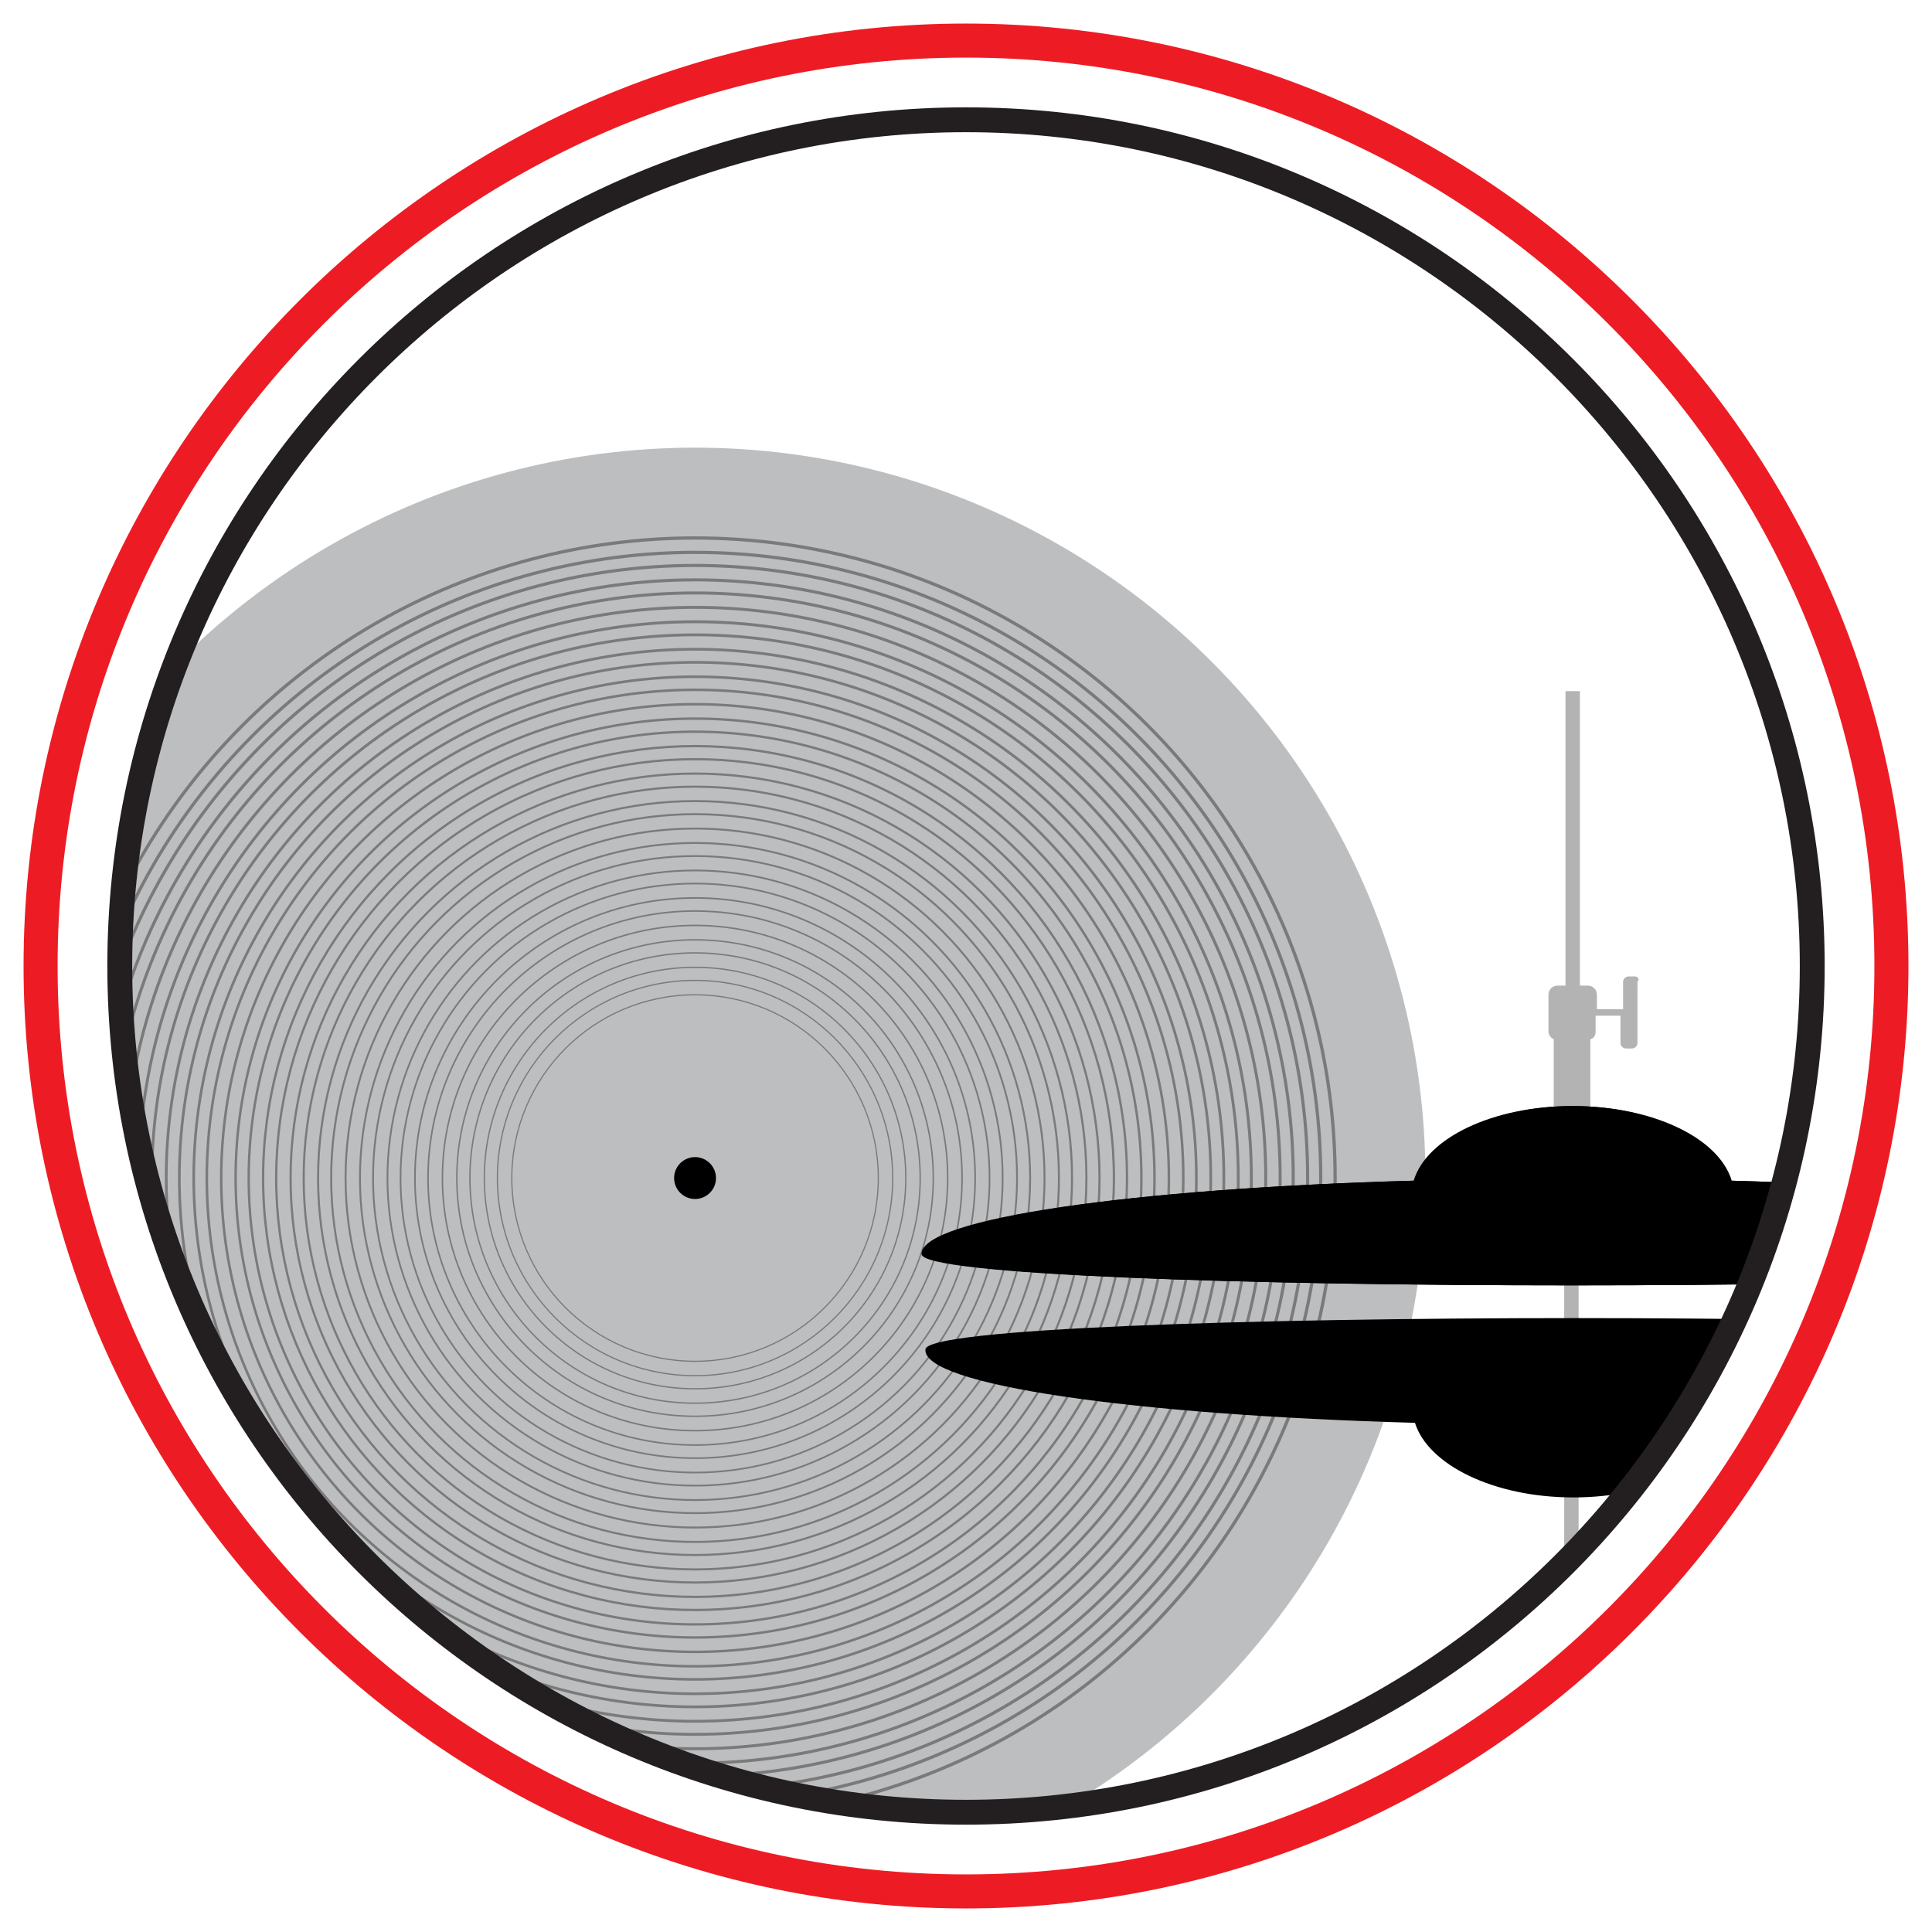
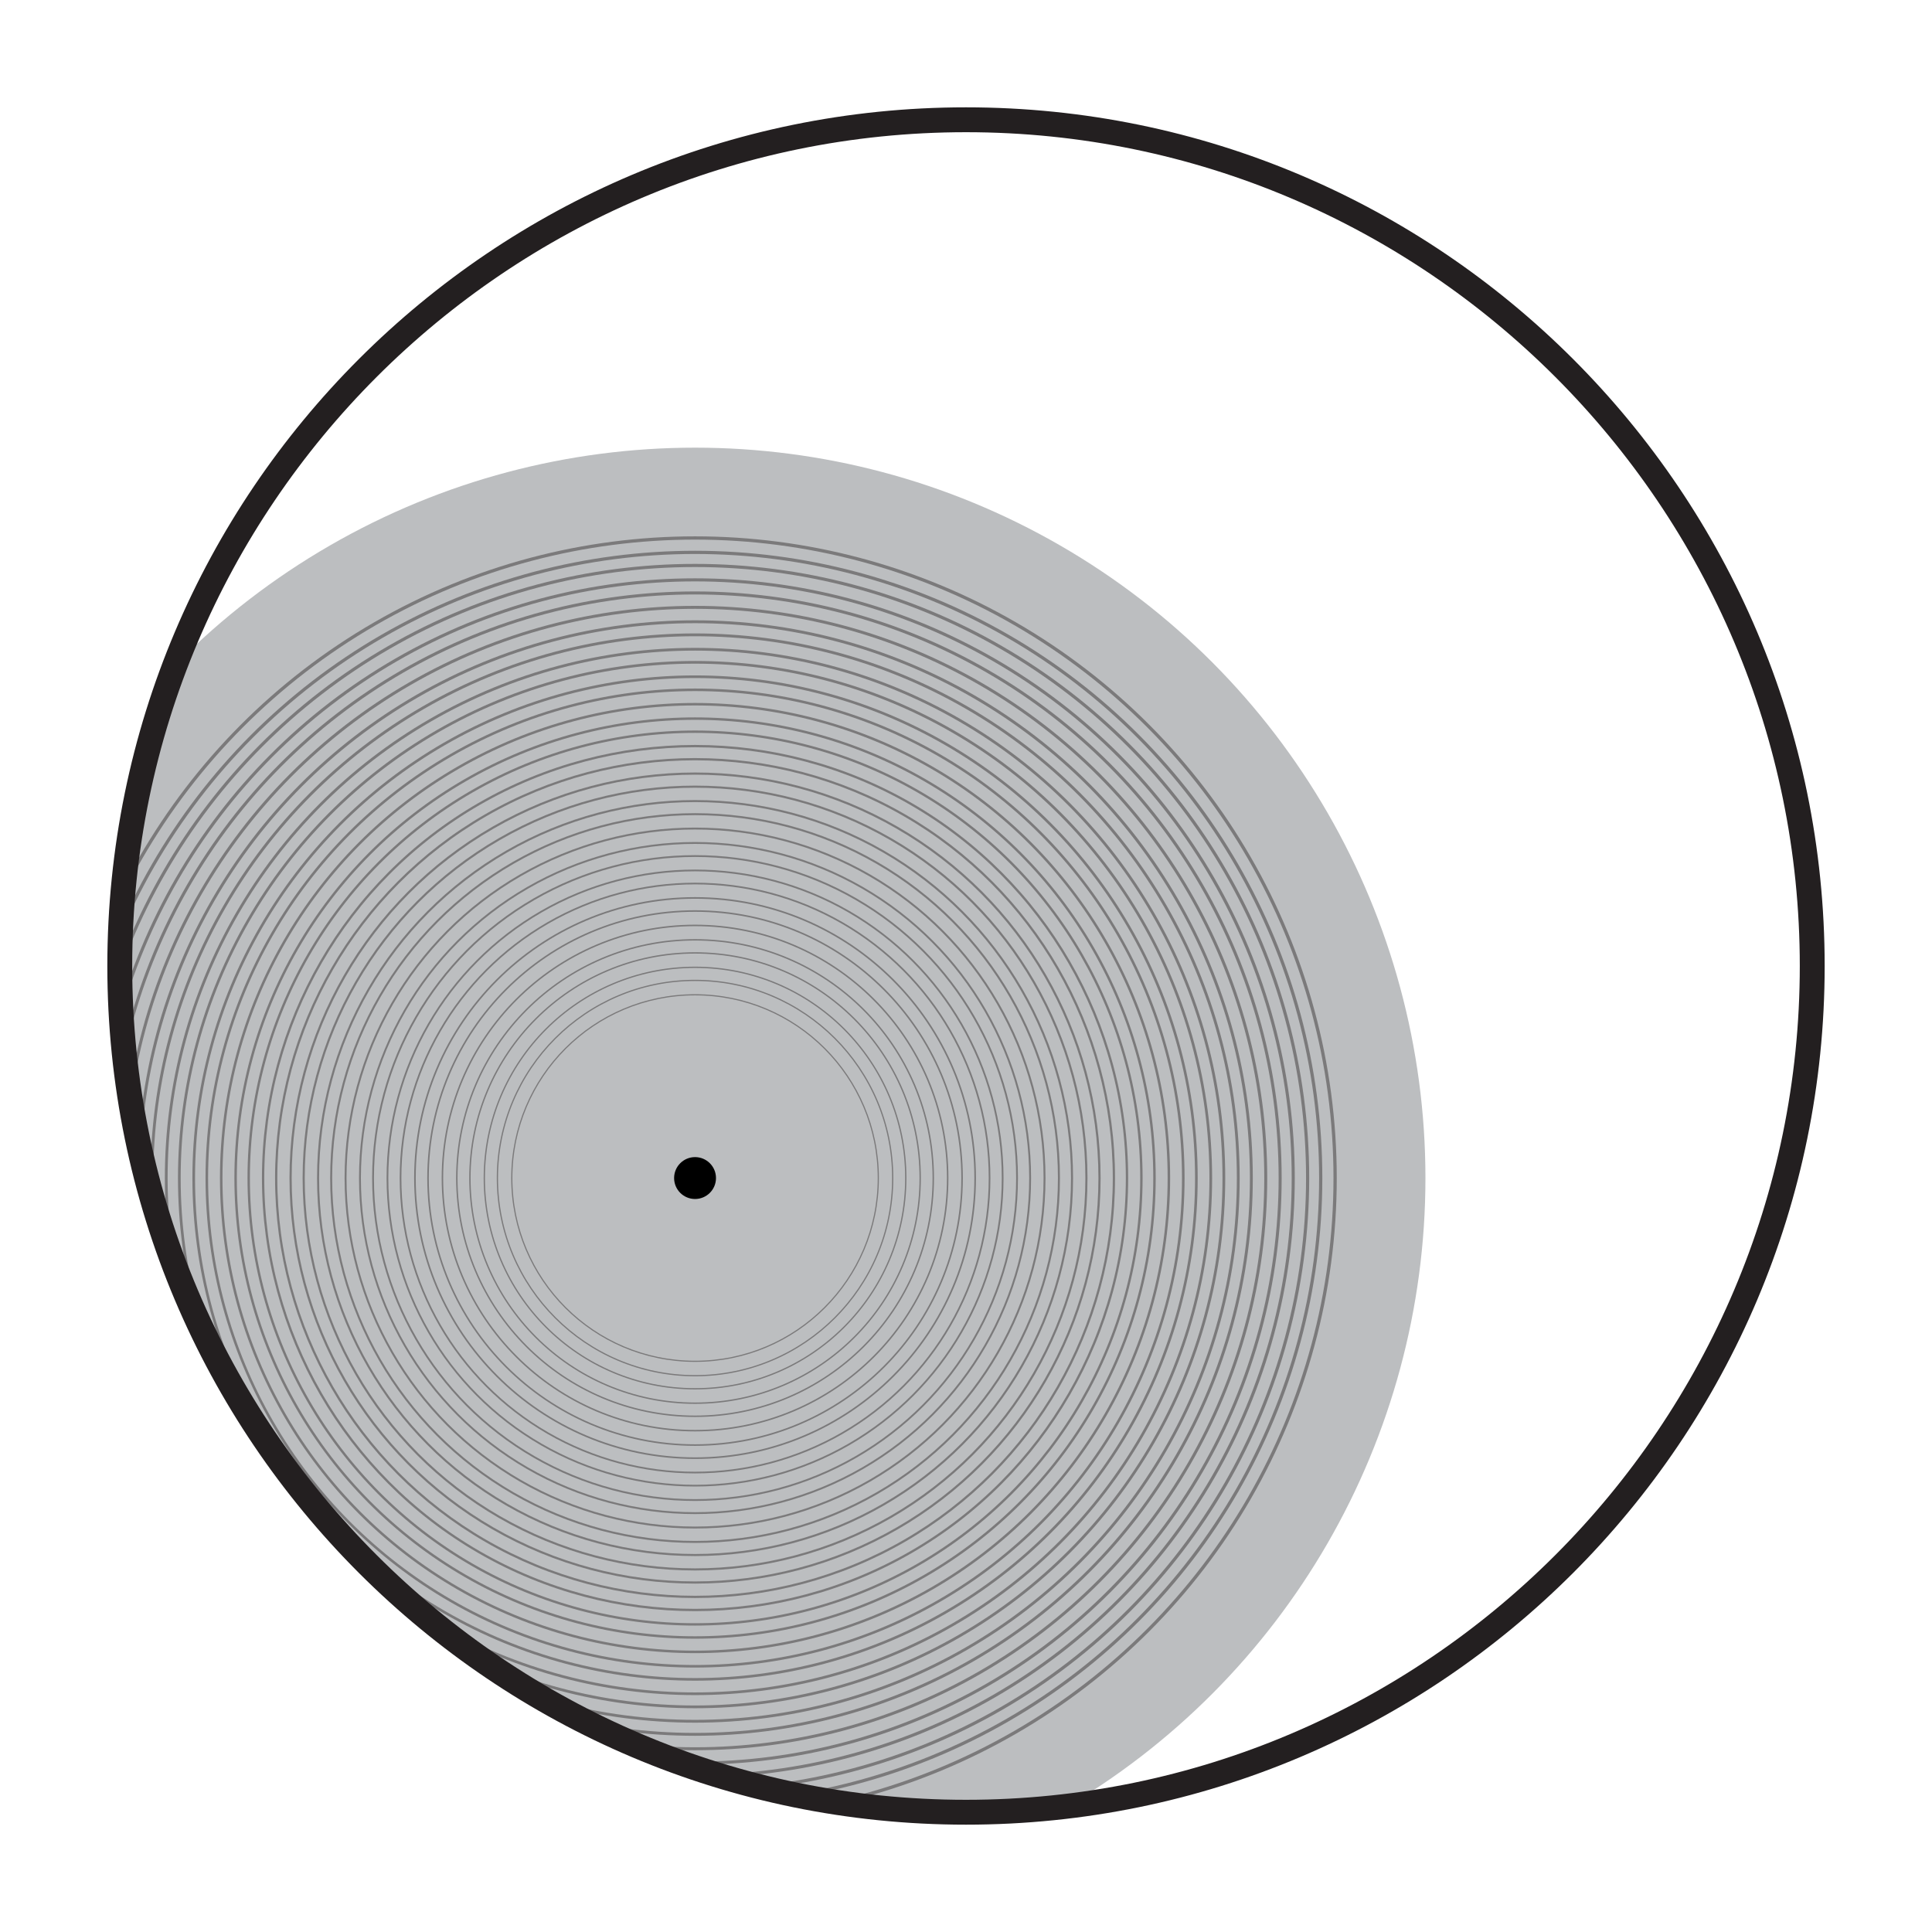
<svg xmlns="http://www.w3.org/2000/svg" xmlns:xlink="http://www.w3.org/1999/xlink" version="1.1" id="Layer_1" x="0px" y="0px" viewBox="0 0 147.6 147.6" style="enable-background:new 0 0 147.6 147.6;" xml:space="preserve">
  <style type="text/css">
	.st0{clip-path:url(#SVGID_2_);}
	.st1{fill:#BCBEC0;}
	.st2{fill:none;stroke:#7B7A7B;stroke-width:8.921359e-02;stroke-miterlimit:10;}
	.st3{fill:none;stroke:#7B7A7B;stroke-width:9.408590e-02;stroke-miterlimit:10;}
	.st4{fill:none;stroke:#7B7A7B;stroke-width:9.895822e-02;stroke-miterlimit:10;}
	.st5{fill:none;stroke:#7B7A7B;stroke-width:0.104;stroke-miterlimit:10;}
	.st6{fill:none;stroke:#7B7A7B;stroke-width:0.109;stroke-miterlimit:10;}
	.st7{fill:none;stroke:#7B7A7B;stroke-width:0.114;stroke-miterlimit:10;}
	.st8{fill:none;stroke:#7B7A7B;stroke-width:0.118;stroke-miterlimit:10;}
	.st9{fill:none;stroke:#7B7A7B;stroke-width:0.123;stroke-miterlimit:10;}
	.st10{fill:none;stroke:#7B7A7B;stroke-width:0.128;stroke-miterlimit:10;}
	.st11{fill:none;stroke:#7B7A7B;stroke-width:0.133;stroke-miterlimit:10;}
	.st12{fill:none;stroke:#7B7A7B;stroke-width:0.138;stroke-miterlimit:10;}
	.st13{fill:none;stroke:#7B7A7B;stroke-width:0.143;stroke-miterlimit:10;}
	.st14{fill:none;stroke:#7B7A7B;stroke-width:0.148;stroke-miterlimit:10;}
	.st15{fill:none;stroke:#7B7A7B;stroke-width:0.153;stroke-miterlimit:10;}
	.st16{fill:none;stroke:#7B7A7B;stroke-width:0.157;stroke-miterlimit:10;}
	.st17{fill:none;stroke:#7B7A7B;stroke-width:0.162;stroke-miterlimit:10;}
	.st18{fill:none;stroke:#7B7A7B;stroke-width:0.167;stroke-miterlimit:10;}
	.st19{fill:none;stroke:#7B7A7B;stroke-width:0.172;stroke-miterlimit:10;}
	.st20{fill:none;stroke:#7B7A7B;stroke-width:0.177;stroke-miterlimit:10;}
	.st21{fill:none;stroke:#7B7A7B;stroke-width:0.182;stroke-miterlimit:10;}
	.st22{fill:none;stroke:#7B7A7B;stroke-width:0.187;stroke-miterlimit:10;}
	.st23{fill:none;stroke:#7B7A7B;stroke-width:0.192;stroke-miterlimit:10;}
	.st24{fill:none;stroke:#7B7A7B;stroke-width:0.196;stroke-miterlimit:10;}
	.st25{fill:none;stroke:#7B7A7B;stroke-width:0.201;stroke-miterlimit:10;}
	.st26{fill:none;stroke:#7B7A7B;stroke-width:0.206;stroke-miterlimit:10;}
	.st27{fill:none;stroke:#7B7A7B;stroke-width:0.211;stroke-miterlimit:10;}
	.st28{fill:none;stroke:#7B7A7B;stroke-width:0.216;stroke-miterlimit:10;}
	.st29{fill:none;stroke:#7B7A7B;stroke-width:0.221;stroke-miterlimit:10;}
	.st30{fill:none;stroke:#7B7A7B;stroke-width:0.226;stroke-miterlimit:10;}
	.st31{fill:none;stroke:#7B7A7B;stroke-width:0.231;stroke-miterlimit:10;}
	.st32{fill:none;stroke:#7B7A7B;stroke-width:0.235;stroke-miterlimit:10;}
	.st33{fill:none;stroke:#7B7A7B;stroke-width:0.24;stroke-miterlimit:10;}
	.st34{fill:none;stroke:#7B7A7B;stroke-width:0.245;stroke-miterlimit:10;}
	.st35{fill:none;stroke:#7B7A7B;stroke-width:0.25;stroke-miterlimit:10;}
	.st36{clip-path:url(#SVGID_4_);}
	.st37{fill:#B3B3B3;}
	.st38{fill:#ED1C24;}
	.st39{fill:#231F20;}
</style>
  <g id="Layer_1_1_">
    <g>
      <g>
        <defs>
          <circle id="SVGID_1_" cx="73.8" cy="73.8" r="64.7" />
        </defs>
        <clipPath id="SVGID_2_">
          <use xlink:href="#SVGID_1_" style="overflow:visible;" />
        </clipPath>
        <g class="st0">
          <circle class="st1" cx="53.1" cy="90" r="55.8" />
          <circle cx="53.1" cy="90" r="1.6" />
          <g>
            <circle class="st2" cx="53.1" cy="90" r="14" />
            <circle class="st3" cx="53.1" cy="90" r="15.1" />
            <circle class="st4" cx="53.1" cy="90" r="16.1" />
            <circle class="st5" cx="53.1" cy="90" r="17.2" />
            <circle class="st6" cx="53.1" cy="90" r="18.2" />
            <circle class="st7" cx="53.1" cy="90" r="19.3" />
            <circle class="st8" cx="53.1" cy="90" r="20.4" />
            <circle class="st9" cx="53.1" cy="90" r="21.4" />
            <circle class="st10" cx="53.1" cy="90" r="22.5" />
            <circle class="st11" cx="53.1" cy="90" r="23.5" />
            <circle class="st12" cx="53.1" cy="90" r="24.6" />
            <circle class="st13" cx="53.1" cy="90" r="25.6" />
            <circle class="st14" cx="53.1" cy="90" r="26.7" />
            <circle class="st15" cx="53.1" cy="90" r="27.8" />
            <circle class="st16" cx="53.1" cy="90" r="28.8" />
            <circle class="st17" cx="53.1" cy="90" r="29.9" />
            <circle class="st18" cx="53.1" cy="90" r="30.9" />
            <circle class="st19" cx="53.1" cy="90" r="32" />
            <circle class="st20" cx="53.1" cy="90" r="33" />
            <circle class="st21" cx="53.1" cy="90" r="34.1" />
            <circle class="st22" cx="53.1" cy="90" r="35.1" />
            <circle class="st23" cx="53.1" cy="90" r="36.2" />
            <circle class="st24" cx="53.1" cy="90" r="37.3" />
            <circle class="st25" cx="53.1" cy="90" r="38.3" />
            <circle class="st26" cx="53.1" cy="90" r="39.4" />
            <circle class="st27" cx="53.1" cy="90" r="40.4" />
            <circle class="st28" cx="53.1" cy="90" r="41.5" />
            <circle class="st29" cx="53.1" cy="90" r="42.5" />
            <circle class="st30" cx="53.1" cy="90" r="43.6" />
            <circle class="st31" cx="53.1" cy="90" r="44.7" />
            <circle class="st32" cx="53.1" cy="90" r="45.7" />
            <circle class="st33" cx="53.1" cy="90" r="46.8" />
            <circle class="st34" cx="53.1" cy="90" r="47.8" />
            <circle class="st35" cx="53.1" cy="90" r="48.9" />
          </g>
        </g>
      </g>
      <g>
        <defs>
-           <circle id="SVGID_3_" cx="73.8" cy="73.8" r="64.7" />
-         </defs>
+           </defs>
        <clipPath id="SVGID_4_">
          <use xlink:href="#SVGID_3_" style="overflow:visible;" />
        </clipPath>
        <g class="st36">
          <path class="st37" d="M124.9,74.6h-0.5c-0.2,0-0.4,0.2-0.4,0.4v2.1h-2V76c0-0.4-0.3-0.7-0.7-0.7h-0.6V52.8h-1.1v22.5H119      c-0.4,0-0.7,0.3-0.7,0.7v2.8c0,0.3,0.2,0.5,0.4,0.6v8.4h0.8v47.1h1.1V87.8h0.9v-8.4c0.3-0.1,0.4-0.3,0.4-0.6v-1.2h1.9v2.1      c0,0.2,0.2,0.4,0.4,0.4h0.5c0.2,0,0.4-0.2,0.4-0.4V75C125.3,74.8,125.1,74.6,124.9,74.6z" />
          <path d="M132.2,90.2c-1-3.2-6-5.7-12.1-5.7c-6,0-11.1,2.4-12.1,5.7c-21.6,0.6-37.6,2.9-37.6,5.6c0,3.2,99.2,3.2,99.2,0      C169.8,93.1,153.8,90.8,132.2,90.2z" />
          <path d="M108.1,90.2c1-3.2,6-5.7,12.1-5.7c6,0,11.1,2.4,12.1,5.7c21.6,0.6,37.6,2.9,37.6,5.6c0,3.2-99.2,3.2-99.2,0      C70.5,93.1,86.5,90.8,108.1,90.2z" />
          <path d="M108.1,108.7c1,3.2,6,5.7,12.1,5.7c6,0,11.1-2.4,12.1-5.7c21.6-0.6,37.6-2.9,37.6-5.6c0-3.2-99.2-3.2-99.2,0      C70.5,105.8,86.5,108.1,108.1,108.7z" />
        </g>
      </g>
    </g>
  </g>
  <g id="Layer_2">
-     <path class="st38" d="M73.8,145.8c-39.7,0-72-32.3-72-72s32.3-72,72-72s72,32.3,72,72S113.5,145.8,73.8,145.8z M73.8,4.4   C35.5,4.4,4.4,35.5,4.4,73.8s31.1,69.4,69.4,69.4s69.4-31.1,69.4-69.4S112.1,4.4,73.8,4.4z" />
    <path class="st39" d="M73.8,139.4c-36.2,0-65.6-29.4-65.6-65.6S37.6,8.2,73.8,8.2s65.6,29.4,65.6,65.6S110,139.4,73.8,139.4z    M73.8,10.1c-35.1,0-63.7,28.6-63.7,63.7s28.6,63.7,63.7,63.7s63.7-28.6,63.7-63.7S108.9,10.1,73.8,10.1z" />
  </g>
</svg>